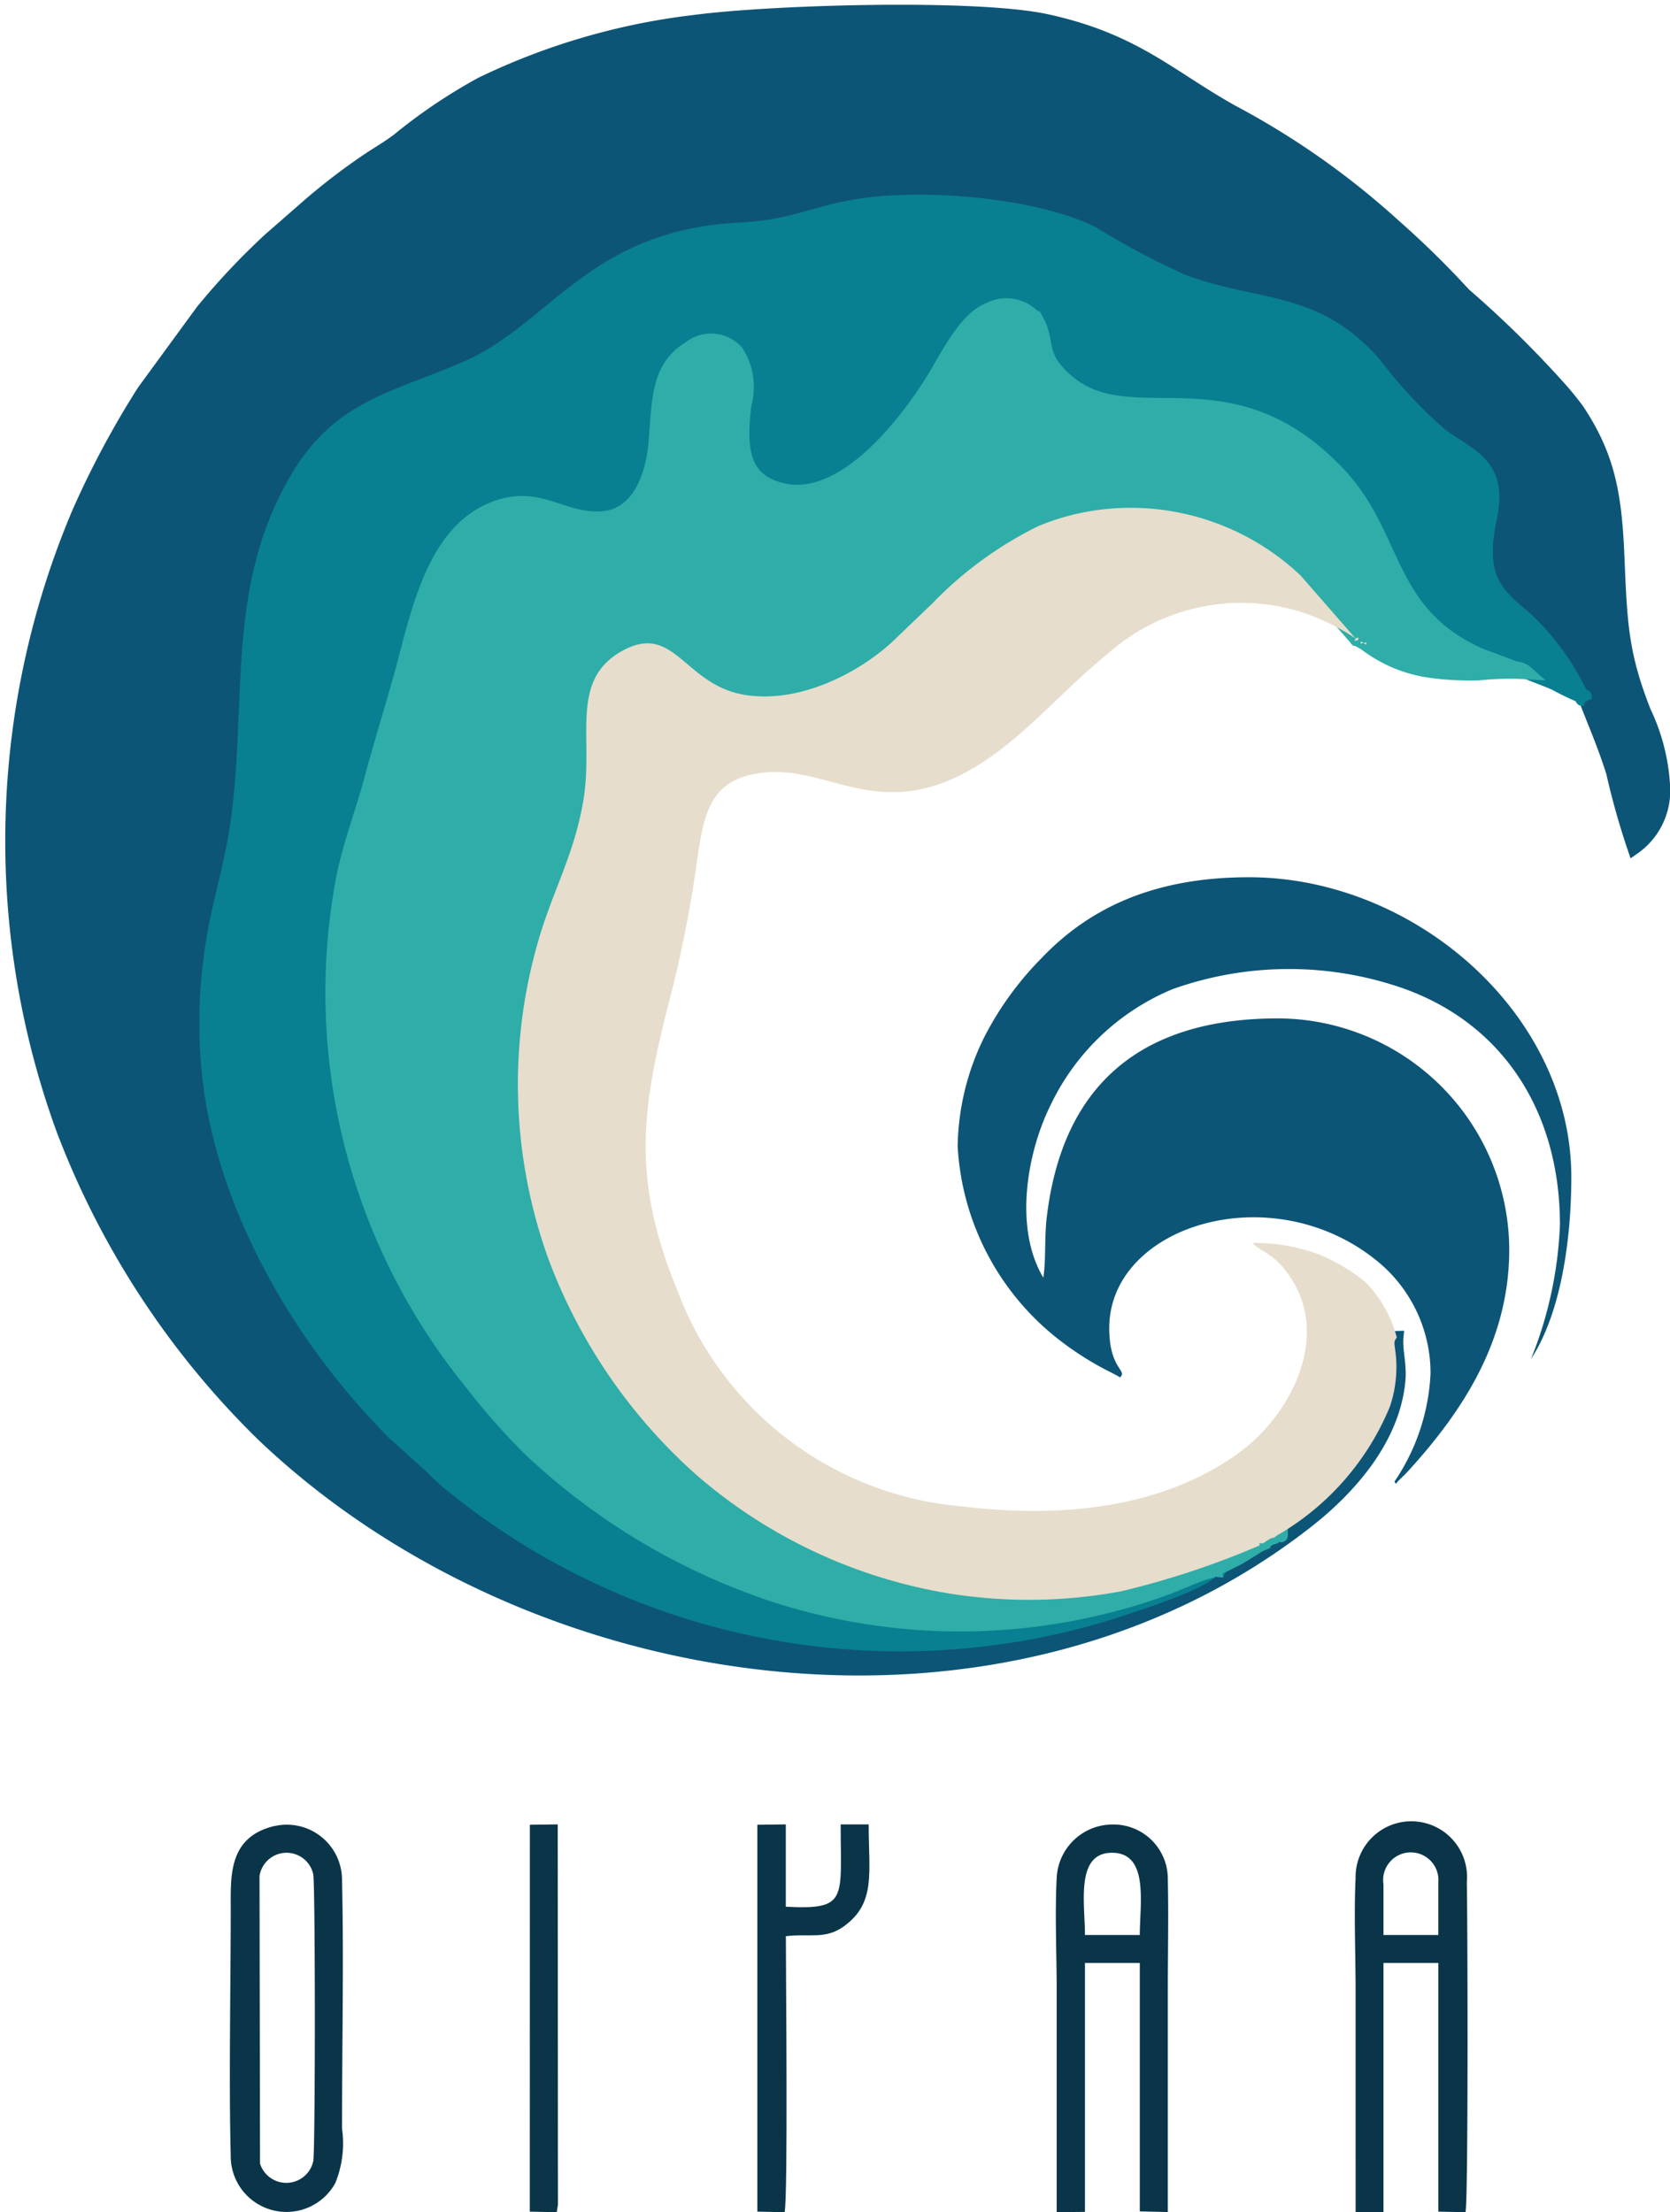
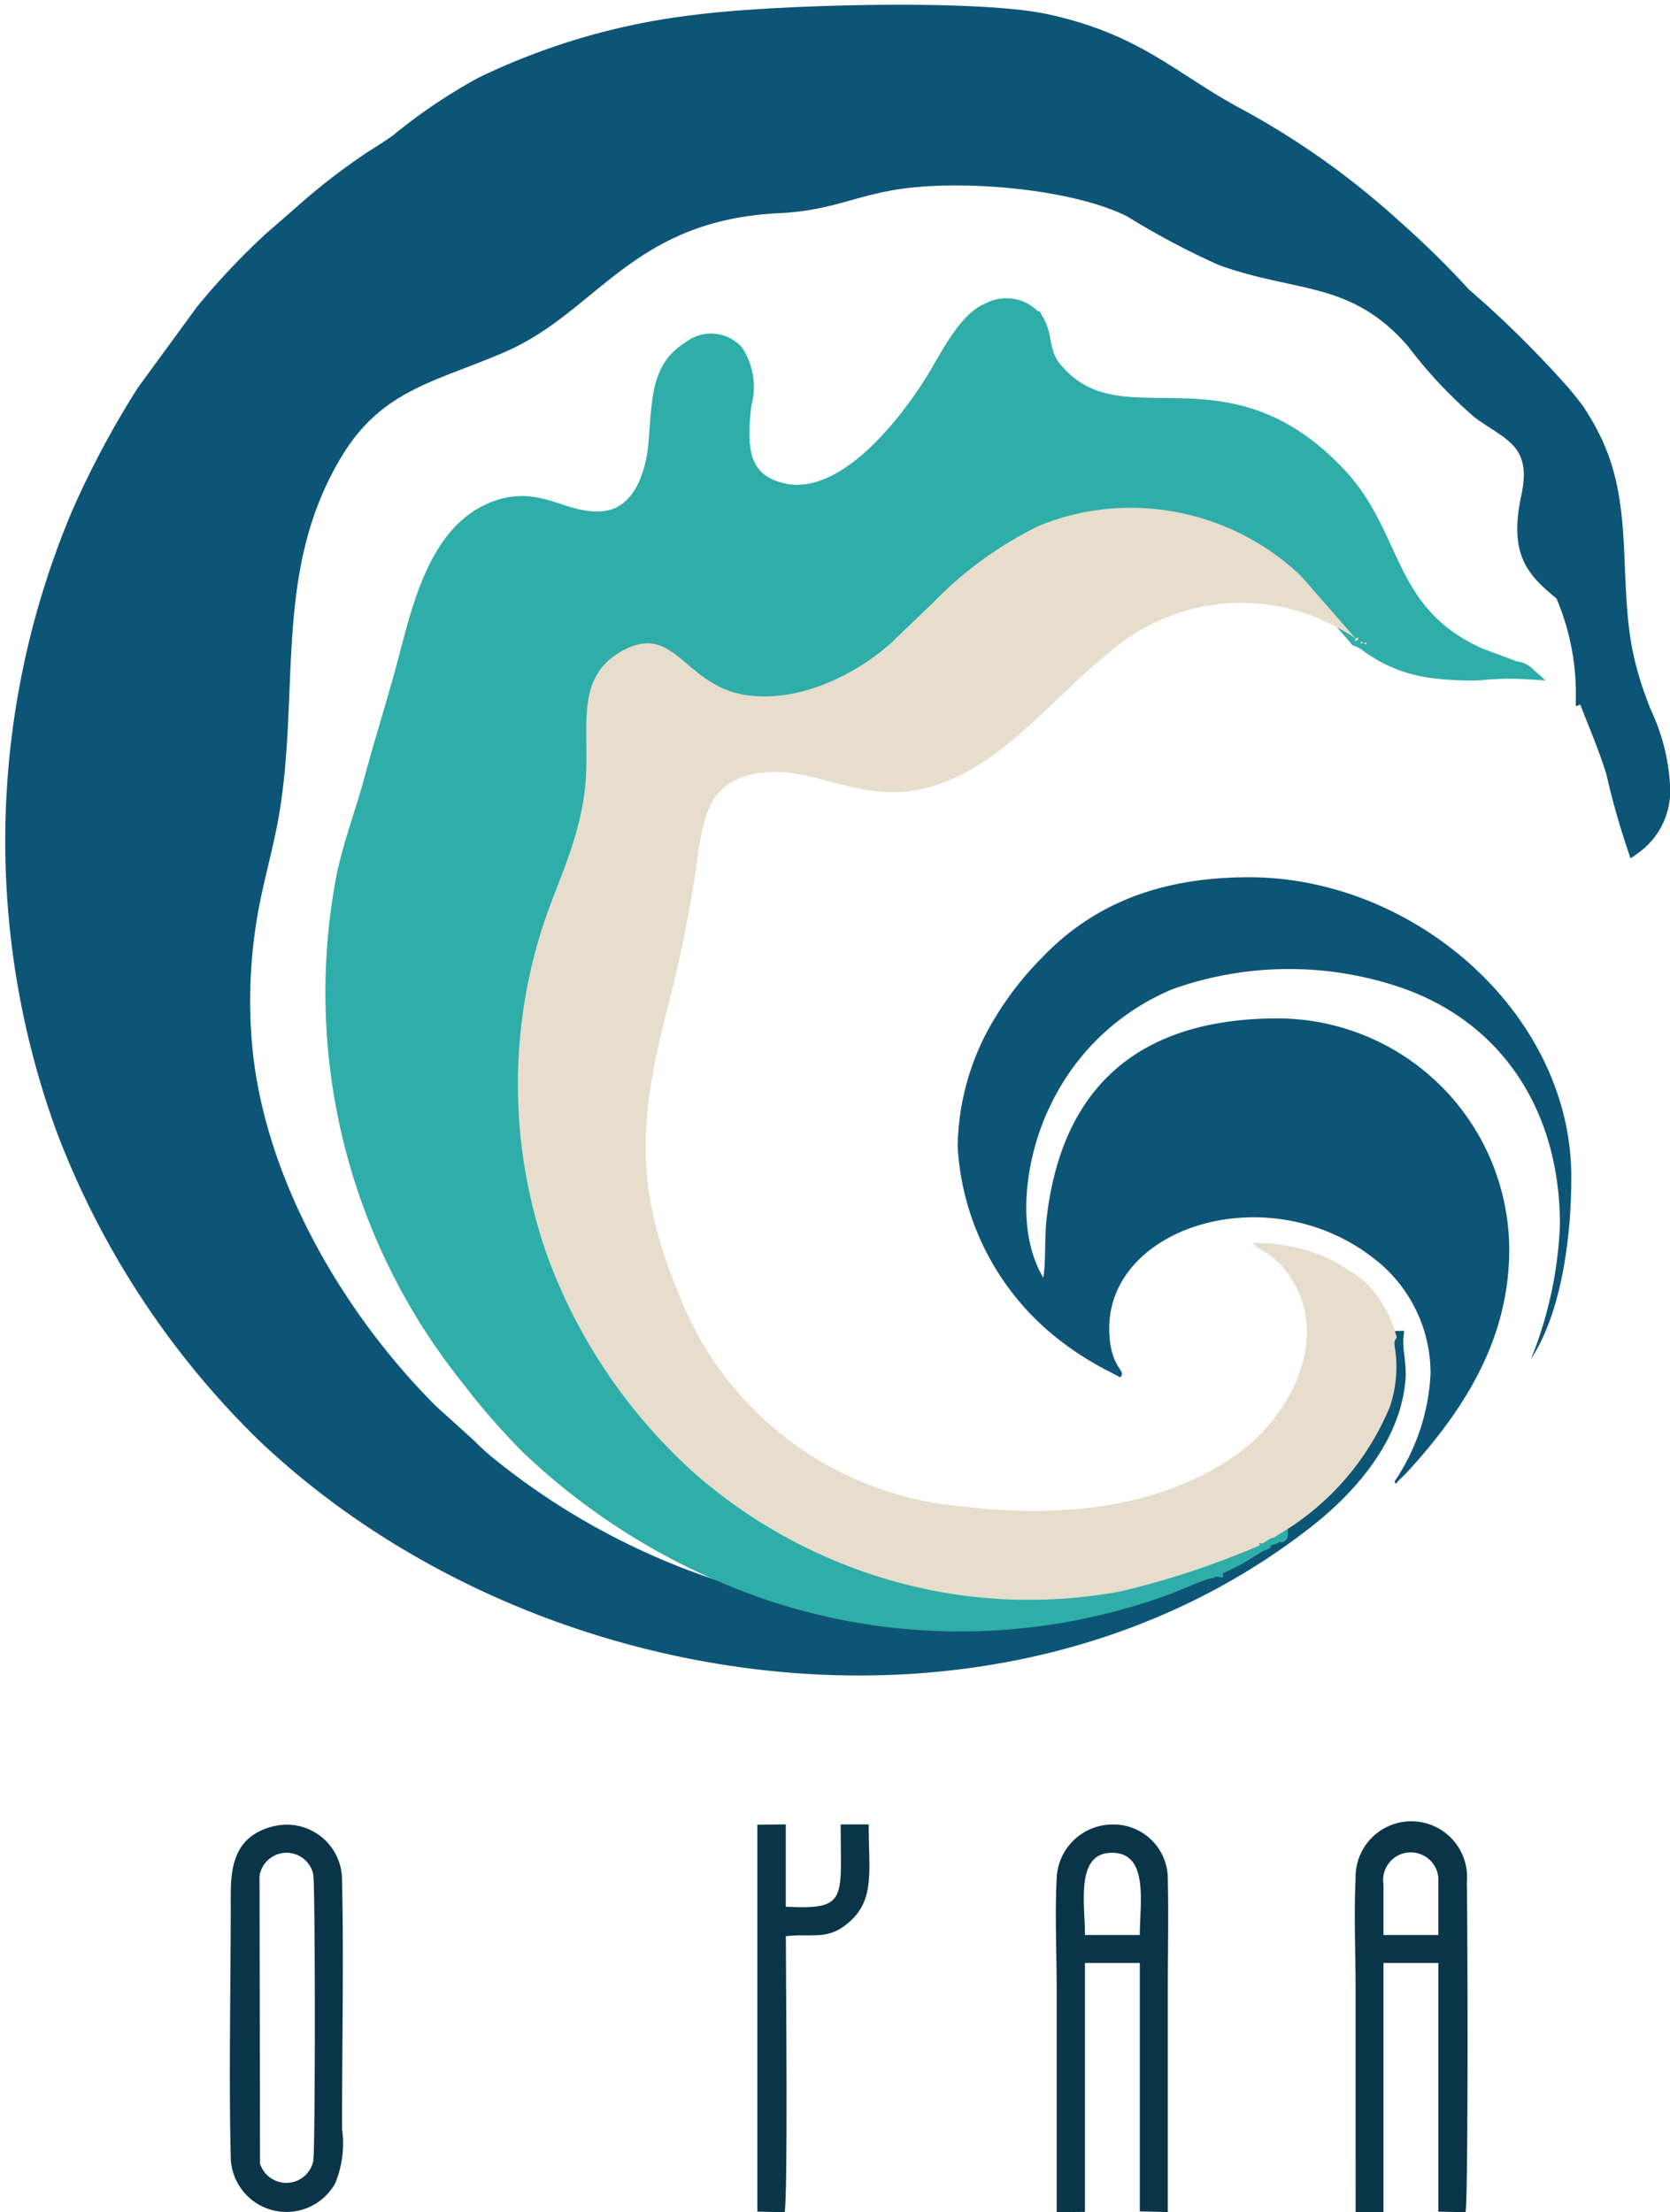
<svg xmlns="http://www.w3.org/2000/svg" width="71.908" height="95.273" viewBox="0 0 71.908 95.273">
  <g id="logo-header" transform="translate(-2.544 -3.389)">
    <g id="_1454253635376" data-name=" 1454253635376" transform="translate(3.051 3.878)">
-       <path id="Path_1" data-name="Path 1" d="M62.688,60.994c-.141.195-.11.212-.051.669a5.333,5.333,0,0,1-.247,2.312,11.424,11.424,0,0,1-4.677,5.438c0,.167.035.12-.146.082l-.152.112-.149.037-.165.1-.156.108-.171.1-.828.514c-.325.175-.629.315-.9.452,0,.18.035.124-.168.086l-.2.075c-.462.553-3.347,1.458-4.132,1.723a30.656,30.656,0,0,1-28.653-5.5c-.337-.284-.444-.393-.788-.729l-1.592-1.438c-4.08-4.072-7.466-9.906-8.011-15.678a21.916,21.916,0,0,1,.192-5.5c.263-1.664.775-3.244,1.028-4.937.792-5.293-.254-10.306,2.67-15.15,1.817-3.011,4.24-3.333,7.212-4.635,3.881-1.7,5.414-5.668,11.867-5.978,2.073-.1,3.037-.666,4.862-.987,2.8-.492,7.753-.1,10.258,1.16a33.738,33.738,0,0,0,3.9,2.073c3.3,1.207,5.716.649,8.271,3.581a19.617,19.617,0,0,0,2.842,3.035c1.249.924,2.612,1.256,2.107,3.606-.518,2.41.17,3.19,1.463,4.228A10.817,10.817,0,0,1,70.682,33.4c.156-.055.105-.069.1.108l.057.089c.4,1.037.786,1.911,1.146,3.057a32.534,32.534,0,0,0,.916,3.253,3.011,3.011,0,0,0,1.272-2.657,8.5,8.5,0,0,0-.822-3.212c-.993-2.526-1.026-3.85-1.148-6.761-.116-2.743-.456-4.309-1.722-6.226A13.2,13.2,0,0,0,69.6,19.98a45.235,45.235,0,0,0-4.006-3.924A39.235,39.235,0,0,0,62.58,13.1,34.187,34.187,0,0,0,55.622,8.2c-2.7-1.5-4.2-3.09-8.009-3.919-3.071-.668-11.9-.4-15.162.034a28.8,28.8,0,0,0-9.172,2.671,23.279,23.279,0,0,0-3.568,2.4c-.337.264-.768.524-1.175.785a26.85,26.85,0,0,0-2.827,2.163l-1.569,1.371a30.577,30.577,0,0,0-2.892,3.075L8.725,20.232a39.328,39.328,0,0,0-2.794,5.22,36.261,36.261,0,0,0-.679,26.589,36.5,36.5,0,0,0,8.6,13.141c11.58,11.041,31.8,14.077,45,3.719,1.827-1.434,3.705-3.565,3.925-6.079.059-.674-.135-1.3-.086-1.828Z" transform="translate(-3.051 -3.878)" fill="#0d5576" stroke="#0d5576" stroke-width="0.567" fill-rule="evenodd" />
-       <path id="Path_2" data-name="Path 2" d="M58.886,75.192l.2-.075c.2.038.168.094.168-.086-.214-.019-.195-.087-.168.086-.387-.049-.128-.022-.2.075-.411.066-1.509.591-2.054.773a25.926,25.926,0,0,1-16.81.233A28.281,28.281,0,0,1,29.5,69.884a29.506,29.506,0,0,1-2.576-2.947A26.613,26.613,0,0,1,21.505,45.3c.325-1.579.823-2.807,1.227-4.31.381-1.422.833-2.866,1.249-4.355.7-2.5,1.323-6.113,3.921-7.209,2-.845,3,.478,4.736.377,1.563-.092,2.2-1.719,2.322-3.306.152-1.931.134-3.206,1.484-4.033a1.5,1.5,0,0,1,2.021.166,2.788,2.788,0,0,1,.355,2.287c-.226,1.89-.126,3.257,1.618,3.67,2.585.613,5.207-2.749,6.4-4.637.646-1.022,1.423-2.725,2.478-3.132a1.634,1.634,0,0,1,2.115.522c.385.686.174,1.322.742,2.015,2.815,3.436,7.228-.743,12.221,4.533,2.546,2.689,2.012,5.988,6.087,7.809l1.541.573a.787.787,0,0,1,.478.2c.4.17.784.3,1.187.477a12.548,12.548,0,0,0,1.2.575c-.023.134-.048.092.1.108l.057.089-.057-.089c.009-.177.059-.163-.1-.108a10.807,10.807,0,0,0-2.506-3.453c-1.293-1.038-1.982-1.818-1.463-4.228.506-2.35-.858-2.682-2.107-3.606A19.617,19.617,0,0,1,65.971,23.2C63.417,20.264,61,20.822,57.7,19.615a33.738,33.738,0,0,1-3.9-2.073c-2.505-1.262-7.462-1.652-10.258-1.16-1.825.321-2.789.887-4.862.987-6.453.309-7.986,4.277-11.867,5.978-2.972,1.3-5.394,1.624-7.212,4.635-2.924,4.845-1.878,9.858-2.67,15.15-.253,1.692-.765,3.272-1.028,4.937a21.916,21.916,0,0,0-.192,5.5c.544,5.772,3.93,11.605,8.011,15.678l1.592,1.438c.343.336.451.445.788.729a30.656,30.656,0,0,0,28.653,5.5c.785-.265,3.669-1.17,4.132-1.723Z" transform="translate(-7.258 -7.995)" fill="#088091" stroke="#088091" stroke-width="0.567" fill-rule="evenodd" />
+       <path id="Path_1" data-name="Path 1" d="M62.688,60.994c-.141.195-.11.212-.051.669a5.333,5.333,0,0,1-.247,2.312,11.424,11.424,0,0,1-4.677,5.438c0,.167.035.12-.146.082c-.325.175-.629.315-.9.452,0,.18.035.124-.168.086l-.2.075c-.462.553-3.347,1.458-4.132,1.723a30.656,30.656,0,0,1-28.653-5.5c-.337-.284-.444-.393-.788-.729l-1.592-1.438c-4.08-4.072-7.466-9.906-8.011-15.678a21.916,21.916,0,0,1,.192-5.5c.263-1.664.775-3.244,1.028-4.937.792-5.293-.254-10.306,2.67-15.15,1.817-3.011,4.24-3.333,7.212-4.635,3.881-1.7,5.414-5.668,11.867-5.978,2.073-.1,3.037-.666,4.862-.987,2.8-.492,7.753-.1,10.258,1.16a33.738,33.738,0,0,0,3.9,2.073c3.3,1.207,5.716.649,8.271,3.581a19.617,19.617,0,0,0,2.842,3.035c1.249.924,2.612,1.256,2.107,3.606-.518,2.41.17,3.19,1.463,4.228A10.817,10.817,0,0,1,70.682,33.4c.156-.055.105-.069.1.108l.057.089c.4,1.037.786,1.911,1.146,3.057a32.534,32.534,0,0,0,.916,3.253,3.011,3.011,0,0,0,1.272-2.657,8.5,8.5,0,0,0-.822-3.212c-.993-2.526-1.026-3.85-1.148-6.761-.116-2.743-.456-4.309-1.722-6.226A13.2,13.2,0,0,0,69.6,19.98a45.235,45.235,0,0,0-4.006-3.924A39.235,39.235,0,0,0,62.58,13.1,34.187,34.187,0,0,0,55.622,8.2c-2.7-1.5-4.2-3.09-8.009-3.919-3.071-.668-11.9-.4-15.162.034a28.8,28.8,0,0,0-9.172,2.671,23.279,23.279,0,0,0-3.568,2.4c-.337.264-.768.524-1.175.785a26.85,26.85,0,0,0-2.827,2.163l-1.569,1.371a30.577,30.577,0,0,0-2.892,3.075L8.725,20.232a39.328,39.328,0,0,0-2.794,5.22,36.261,36.261,0,0,0-.679,26.589,36.5,36.5,0,0,0,8.6,13.141c11.58,11.041,31.8,14.077,45,3.719,1.827-1.434,3.705-3.565,3.925-6.079.059-.674-.135-1.3-.086-1.828Z" transform="translate(-3.051 -3.878)" fill="#0d5576" stroke="#0d5576" stroke-width="0.567" fill-rule="evenodd" />
      <path id="Path_3" data-name="Path 3" d="M61.592,77.445c.071-.1-.189-.124.2-.075-.027-.173-.045-.105.168-.086.273-.136.577-.277.9-.452l.828-.514.171-.1.156-.108.165-.1.149-.037.152-.112c.181.037.146.084.146-.082l-.146.082-.152.112-.149.037-.165.1-.156.108c-.326.007-.123-.012-.171.1a36.5,36.5,0,0,1-5.956,1.973,21.718,21.718,0,0,1-7.365.1,22.069,22.069,0,0,1-10.875-5.071,23.359,23.359,0,0,1-6.445-9.411,22.193,22.193,0,0,1-.369-13.777c.627-2.107,1.549-3.686,1.914-6,.412-2.615-.6-5.058,1.621-6.317,2.309-1.305,2.684,1.482,5.377,1.884,2.546.381,5.207-1.2,6.491-2.49l1.5-1.436a16.417,16.417,0,0,1,4.581-3.35,10.245,10.245,0,0,1,3.276-.766,10.65,10.65,0,0,1,8.019,2.89l2.368,2.71c.158-.046.132-.084.112.073l.118.058.116.068c.148-.027.118-.063.118.078a5.962,5.962,0,0,0,2.841,1.145,12.861,12.861,0,0,0,2,.1,12.247,12.247,0,0,1,2.081-.049.789.789,0,0,0-.478-.2l-1.541-.573c-4.074-1.821-3.541-5.12-6.087-7.809-4.994-5.276-9.406-1.1-12.221-4.533-.568-.693-.357-1.329-.742-2.015a1.634,1.634,0,0,0-2.115-.522c-1.055.406-1.832,2.11-2.478,3.132-1.193,1.887-3.815,5.249-6.4,4.637-1.744-.413-1.844-1.78-1.618-3.67a2.788,2.788,0,0,0-.355-2.287,1.5,1.5,0,0,0-2.021-.166c-1.35.827-1.332,2.1-1.484,4.033-.126,1.588-.759,3.215-2.322,3.307-1.74.1-2.732-1.221-4.736-.377-2.6,1.1-3.224,4.713-3.921,7.209-.416,1.489-.868,2.934-1.249,4.355-.4,1.5-.9,2.731-1.227,4.31A26.61,26.61,0,0,0,29.634,69.19a29.506,29.506,0,0,0,2.576,2.947,28.281,28.281,0,0,0,10.519,6.314,25.926,25.926,0,0,0,16.809-.233c.545-.182,1.643-.707,2.054-.773Z" transform="translate(-9.965 -10.248)" fill="#2fada8" stroke="#2fada8" stroke-width="0.567" fill-rule="evenodd" />
      <path id="Path_4" data-name="Path 4" d="M67.741,80.708c.048-.108-.155-.089.171-.1l.156-.108.165-.1.149-.037.152-.112.146-.082a11.424,11.424,0,0,0,4.677-5.438,5.333,5.333,0,0,0,.247-2.312c-.059-.457-.09-.474.051-.669A5.29,5.29,0,0,0,72.3,69.361a8.041,8.041,0,0,0-2.04-1.205,7.883,7.883,0,0,0-2.808-.475c.281.381,1.047.418,1.806,1.782,1.416,2.548-.257,5.713-2.445,7.286-3.107,2.234-7.28,2.828-11.834,2.28a14.381,14.381,0,0,1-12.292-9.281c-1.92-4.67-1.593-7.6-.451-12.128a55.087,55.087,0,0,0,1.231-5.978c.326-2.334.5-3.991,2.983-4.226,3.242-.306,5.627,3,10.991-1.675,1.308-1.142,2.4-2.328,3.775-3.444A8.649,8.649,0,0,1,69.4,40.463a9.517,9.517,0,0,1,2.478,1.179c-.057.162-.065.109.112.073l.118.058c-.015.136-.035.093.116.068l.118.078c0-.142.031-.105-.118-.078l-.116-.068-.118-.058c.019-.156.045-.118-.112-.073l-2.368-2.71a10.649,10.649,0,0,0-8.018-2.89,10.245,10.245,0,0,0-3.276.766,16.416,16.416,0,0,0-4.581,3.35l-1.5,1.436c-1.283,1.289-3.945,2.87-6.491,2.491-2.693-.4-3.068-3.19-5.377-1.885-2.224,1.259-1.209,3.7-1.621,6.317-.365,2.317-1.287,3.9-1.913,6A22.188,22.188,0,0,0,37.1,68.3a23.36,23.36,0,0,0,6.445,9.411,22.069,22.069,0,0,0,10.875,5.071,21.718,21.718,0,0,0,7.365-.1,36.5,36.5,0,0,0,5.956-1.973Z" transform="translate(-14.018 -14.638)" fill="#e6ddcc" fill-rule="evenodd" />
      <path id="Path_5" data-name="Path 5" d="M64.276,71.516a11.344,11.344,0,0,0,4.373,8.344A13.181,13.181,0,0,0,70.6,81.119l.523.271c.218.126.081.045.137.09.365-.311-.456-.328-.456-2.127,0-4.393,6.922-6.566,11.462-2.948a6.235,6.235,0,0,1,2.372,4.907,9.017,9.017,0,0,1-1.555,4.653c.1.151.039.09.2-.063l.316-.309c2.436-2.654,4.428-5.706,4.428-9.626a9.99,9.99,0,0,0-9.958-9.952c-5.89,0-9.306,2.856-9.964,8.634-.092.81-.025,1.807-.14,2.532-1.264-2.109-.718-5.36.313-7.432a10.122,10.122,0,0,1,5.255-4.994,14.932,14.932,0,0,1,9.912-.039c4.333,1.533,6.765,5.349,6.765,10.182a17.224,17.224,0,0,1-1.248,5.789c1.291-1.966,1.738-5.149,1.738-7.838,0-7.022-6.741-12.913-13.88-12.913-4,0-6.811,1.265-8.917,3.468a13.755,13.755,0,0,0-2.472,3.4,10.931,10.931,0,0,0-1.154,4.707Z" transform="translate(-23.548 -22.645)" fill="#0d5576" fill-rule="evenodd" />
      <path id="Path_6" data-name="Path 6" d="M91.218,123.84a1.19,1.19,0,1,1,2.361-.089v2.27H91.218V123.84Zm-1.2,14.116h1.2V127.224h2.362v10.71l1.169.025c.125-.458.092-12.765.057-14.211a2.4,2.4,0,1,0-4.789-.18c-.074,1.531,0,3.261,0,4.814Z" transform="translate(-32.154 -43.175)" fill="#0a3549" fill-rule="evenodd" />
      <path id="Path_7" data-name="Path 7" d="M71.883,126.019c0-1.366-.421-3.556,1.18-3.542,1.585.014,1.181,2.192,1.181,3.542Zm-1.226,11.935,1.226-.011V127.222h2.361v10.7l1.206.027c0-3.207,0-6.387,0-9.568,0-1.56.038-3.168,0-4.722a2.34,2.34,0,0,0-2.385-2.4,2.413,2.413,0,0,0-2.4,2.312c-.08,1.521,0,3.267,0,4.812v9.575Z" transform="translate(-25.673 -43.173)" fill="#0a3549" fill-rule="evenodd" />
      <path id="Path_8" data-name="Path 8" d="M18.466,135.862l-.021-12.378a1.176,1.176,0,0,1,2.313-.079c.09.474.092,11.866,0,12.357A1.187,1.187,0,0,1,18.466,135.862Zm.632-14.539c-1.983.462-1.894,2.135-1.893,3.5,0,3.3-.084,7.52,0,10.691a2.4,2.4,0,0,0,4.5,1.194,4.524,4.524,0,0,0,.292-2.356c0-3.337.079-7.464,0-10.691a2.377,2.377,0,0,0-2.9-2.334Z" transform="translate(-7.777 -43.174)" fill="#0a3549" fill-rule="evenodd" />
      <path id="Path_9" data-name="Path 9" d="M51.316,137.932l1.169.025c.15-.551.055-10.436.055-11.887,1.005-.124,1.694.156,2.5-.426,1.386-1.005,1.066-2.29,1.066-4.389H54.9c0,3.23.326,3.682-2.362,3.546v-3.546l-1.226.015v16.662Z" transform="translate(-19.209 -43.173)" fill="#0a3549" fill-rule="evenodd" />
-       <path id="Path_10" data-name="Path 10" d="M36.581,137.932l1.158.025.053-.314-.009-16.388-1.2.015Z" transform="translate(-14.275 -43.173)" fill="#0a3549" fill-rule="evenodd" />
    </g>
  </g>
</svg>